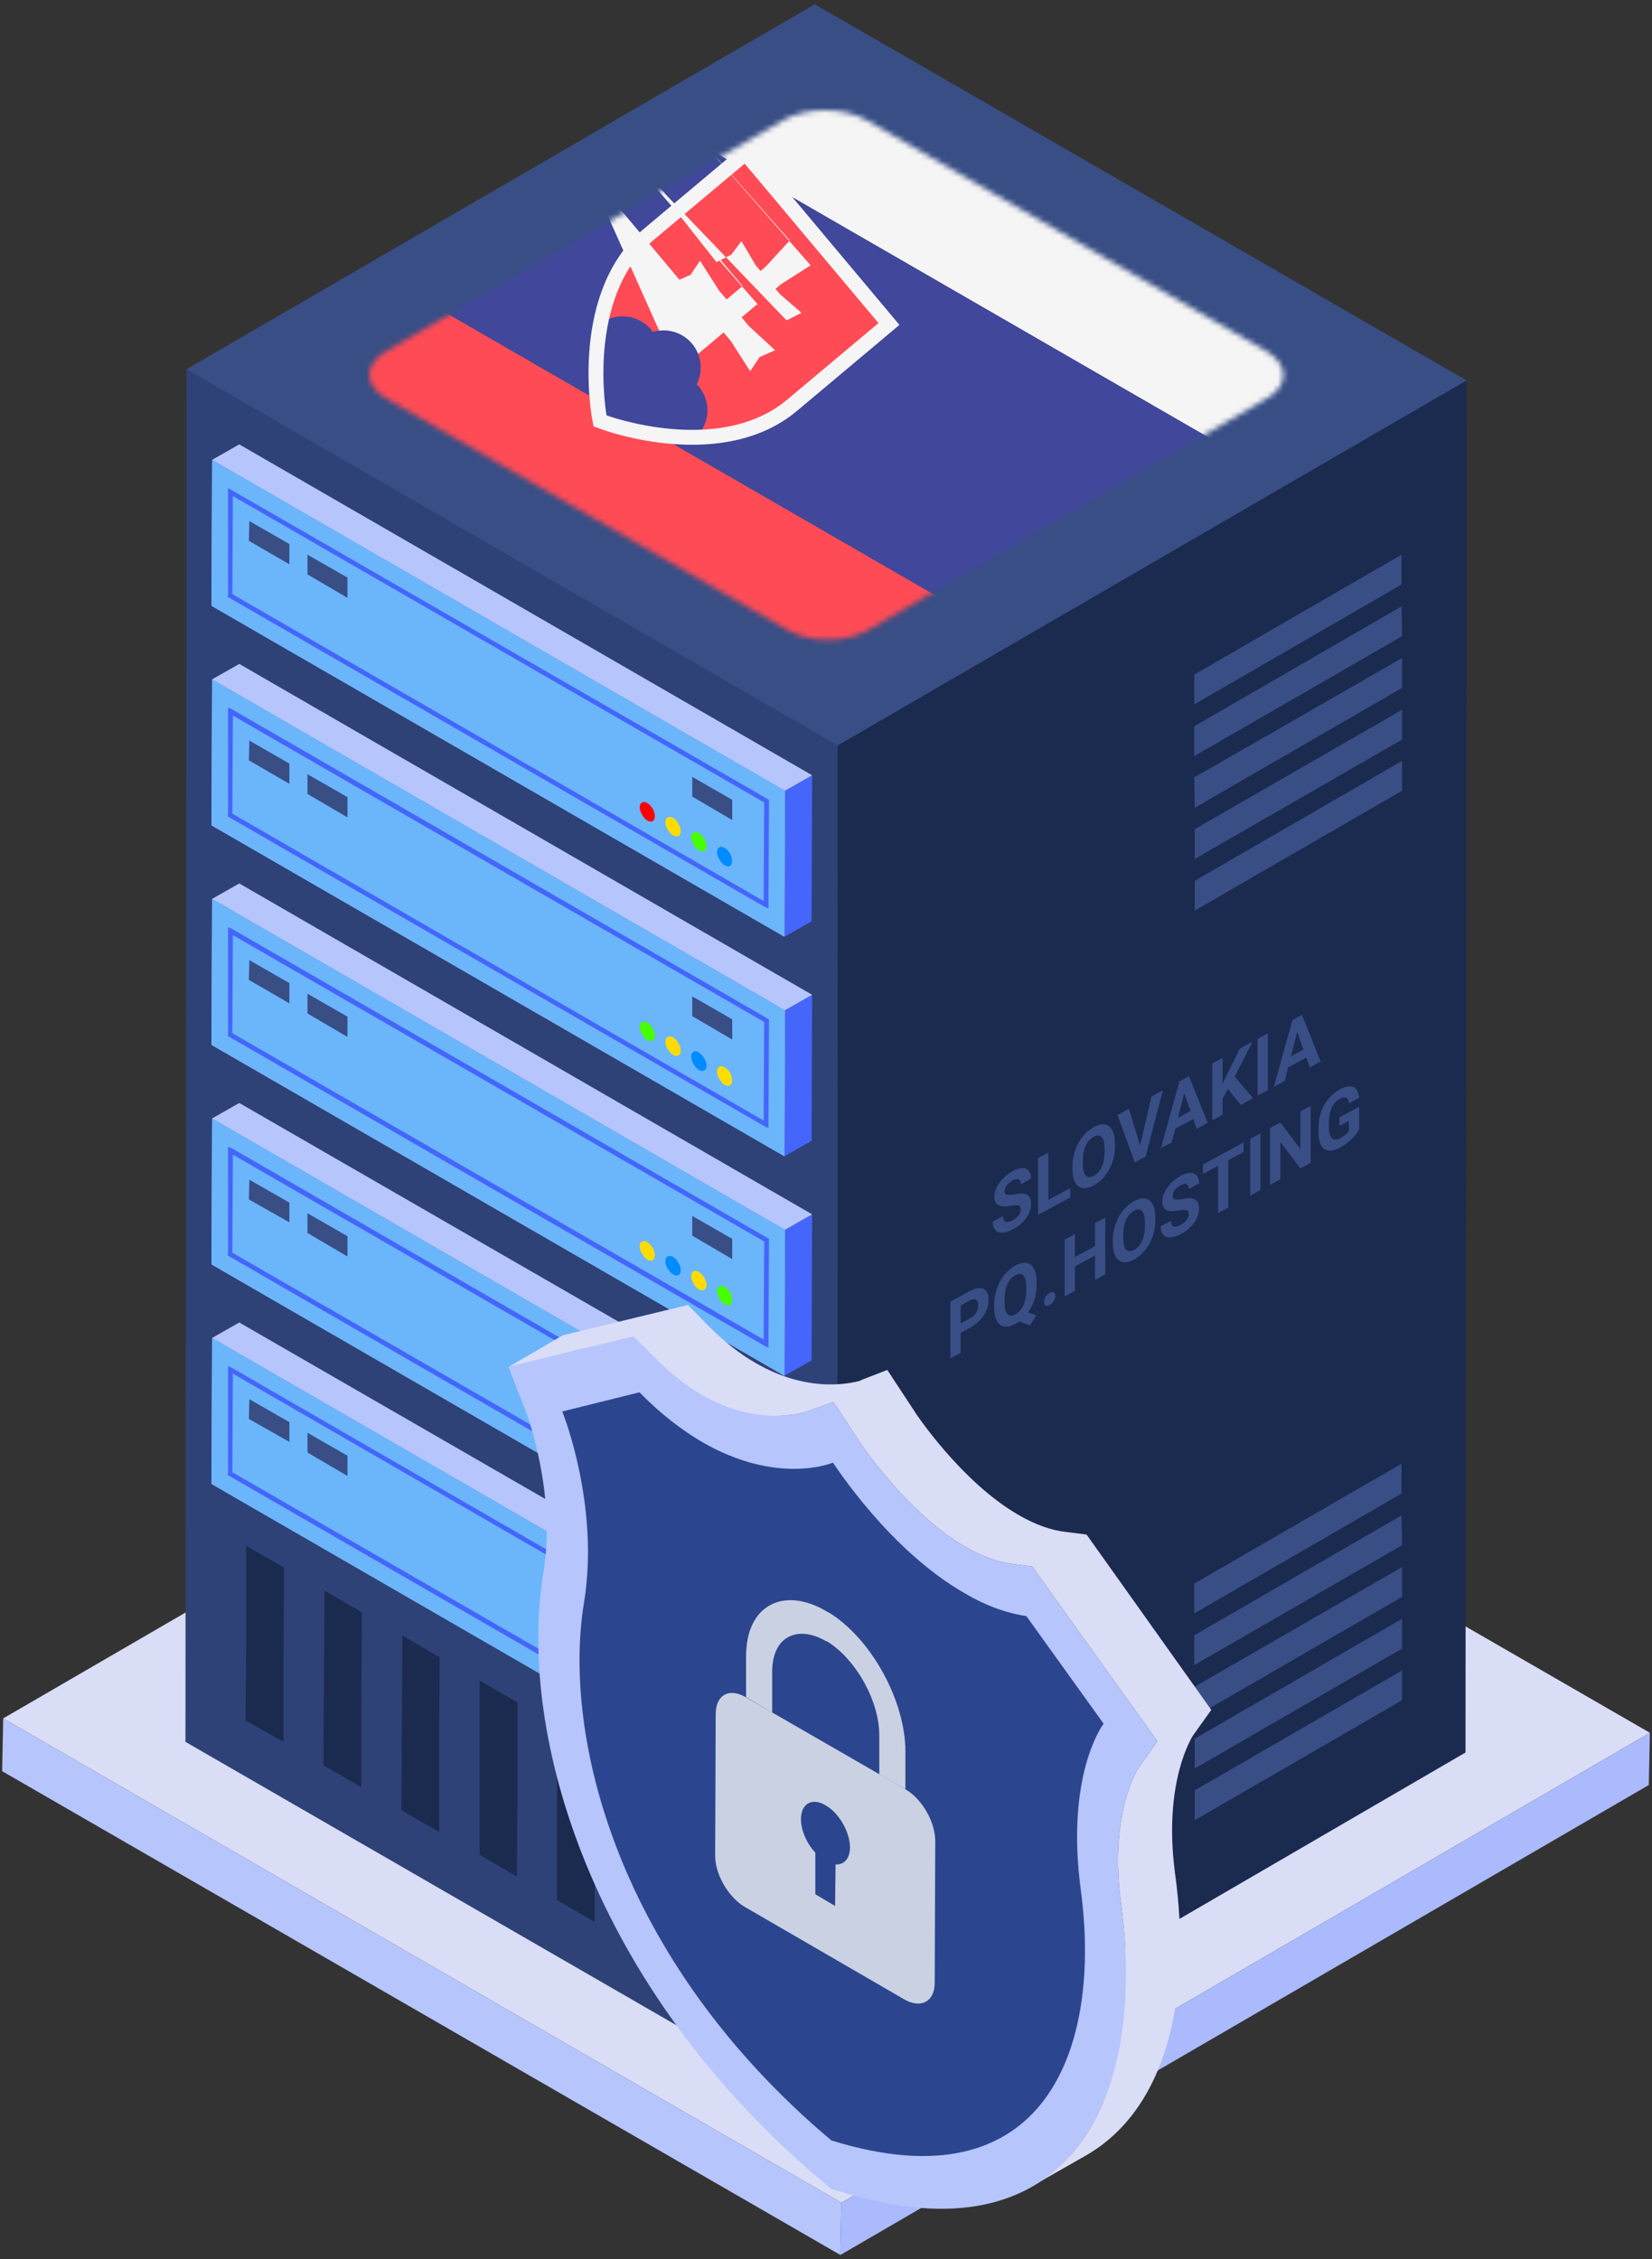
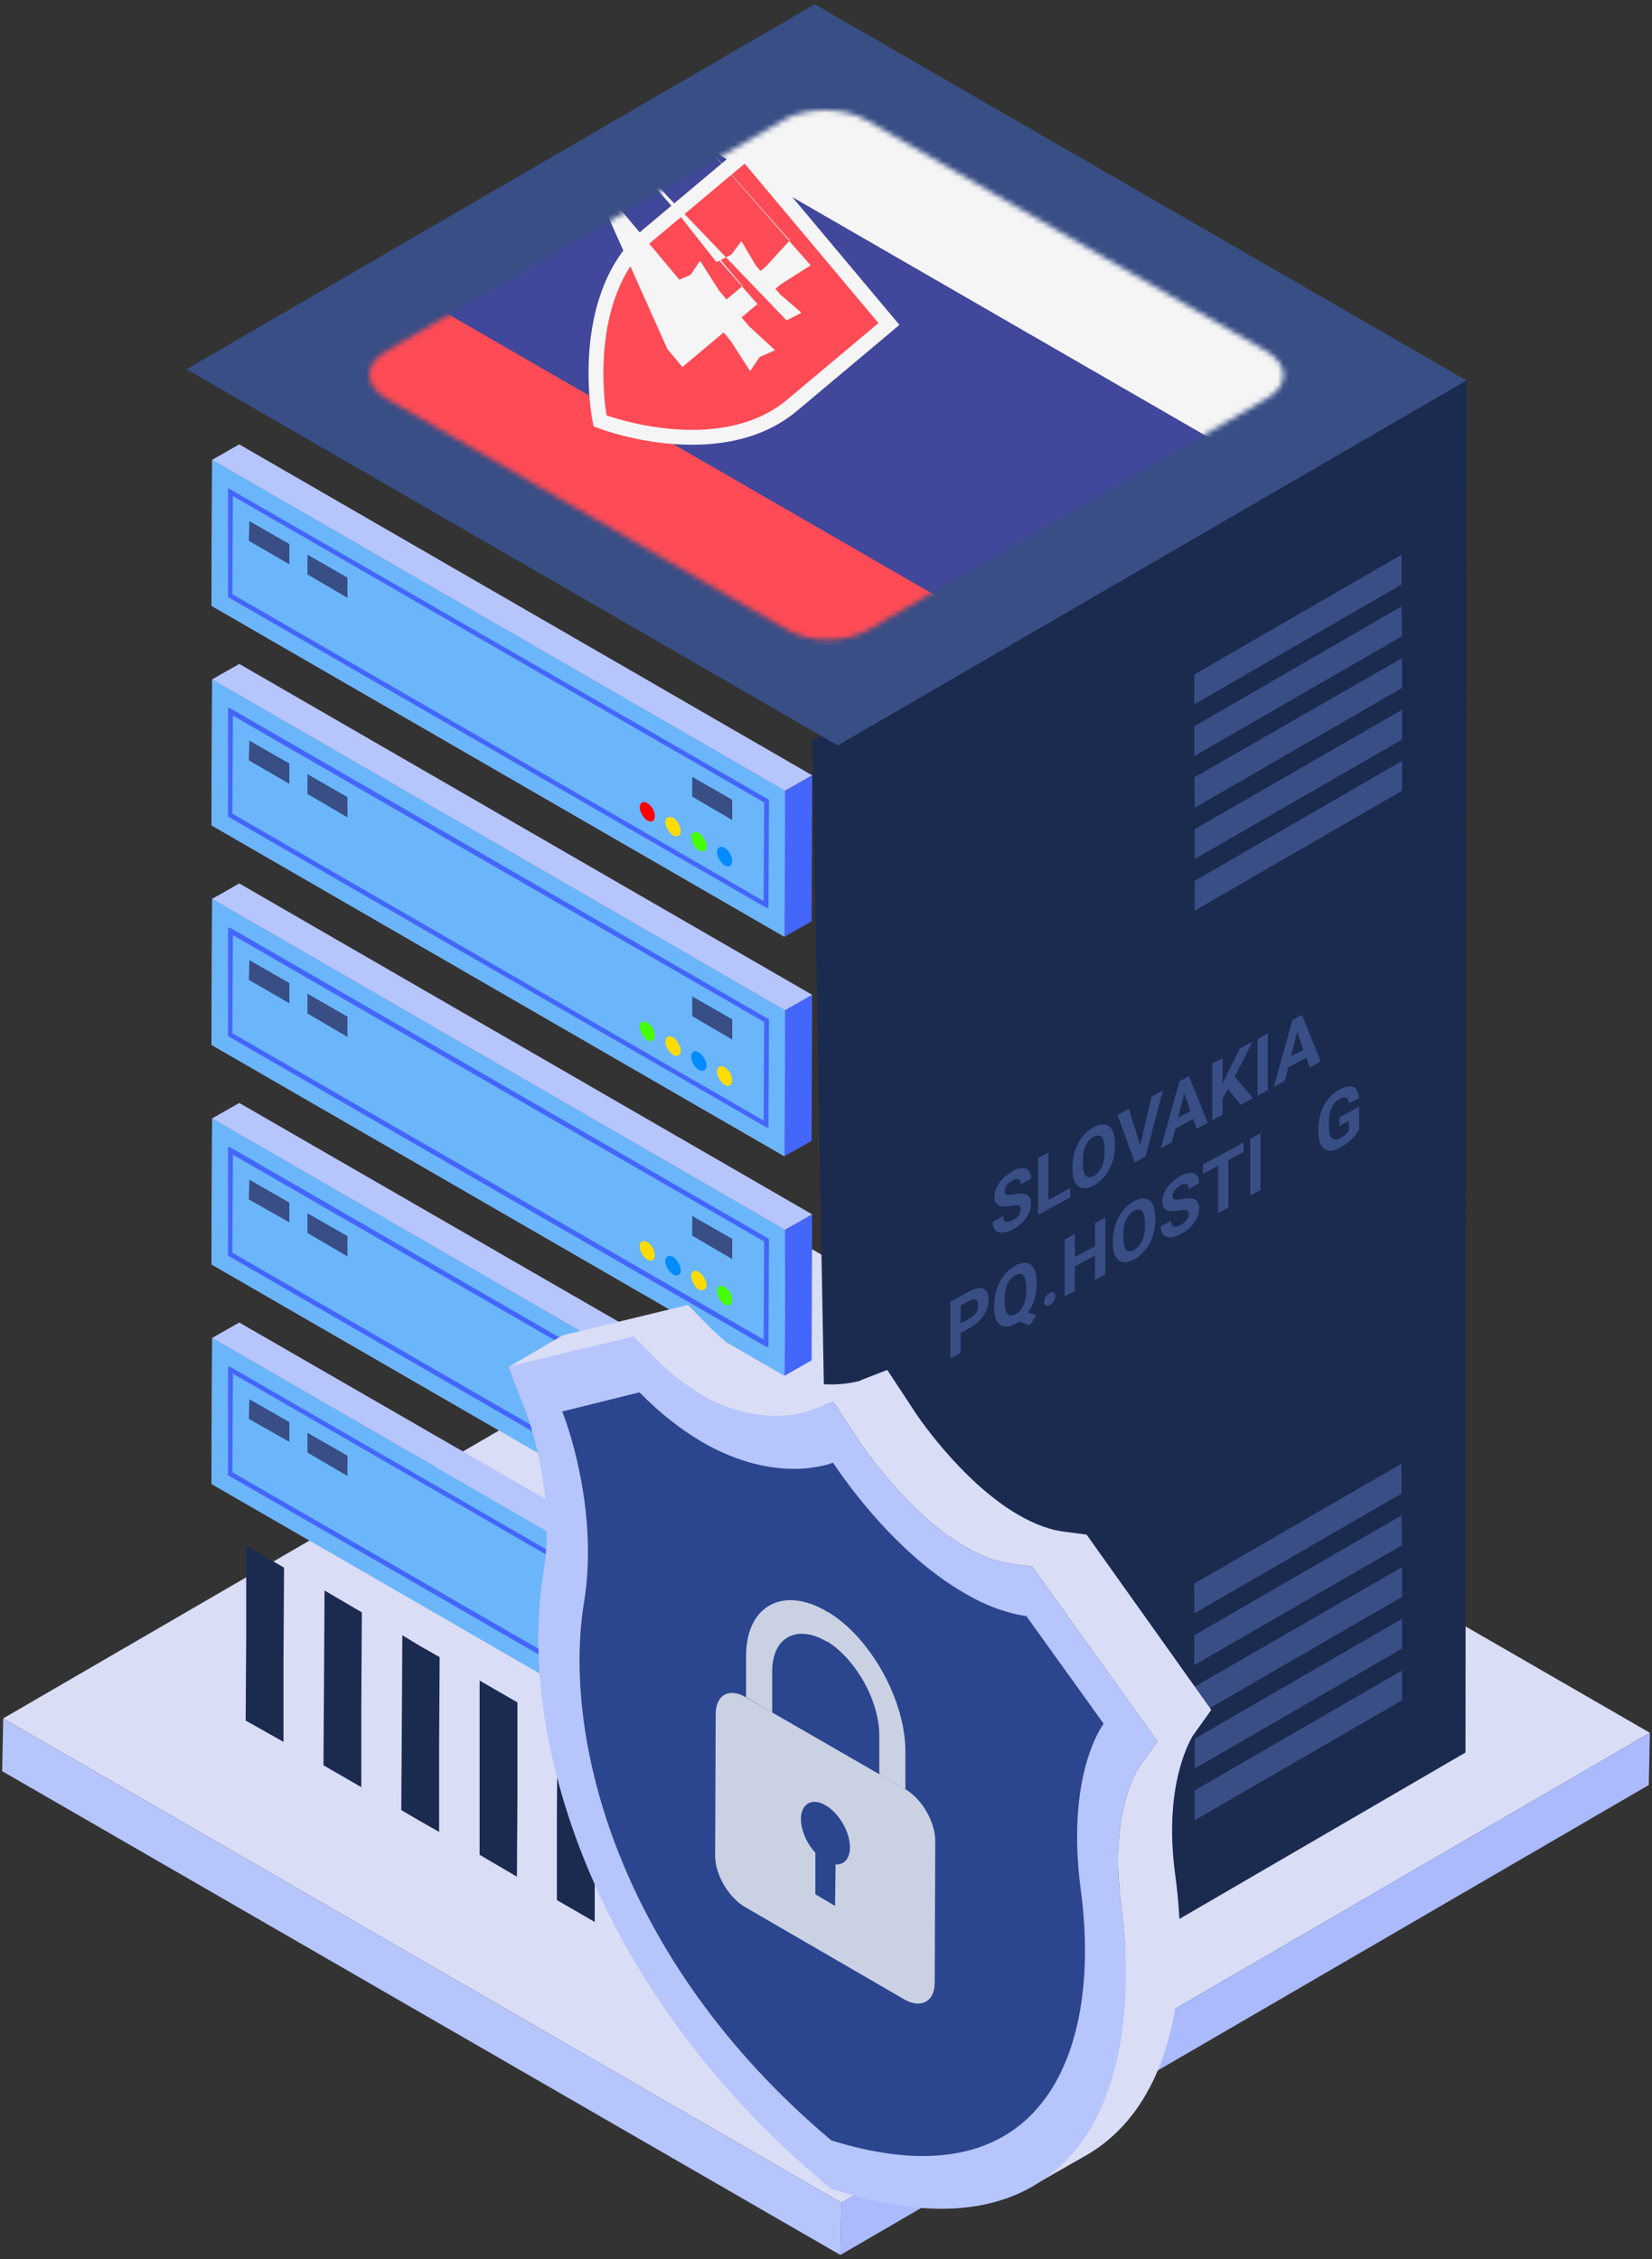
<svg xmlns="http://www.w3.org/2000/svg" viewBox="0 0 310 424">
  <rect x="0" y="0" width="310" height="424" fill="#333333" stroke="none" />
  <defs>
    <mask id="Mask-1" fill="#fff">
      <g>
        <path d="M168.3 45.2c4.3 2.5 4.3 6.5 .1 8.9l-74.7 43.4c-4.2 2.5-11.1 2.5-15.3 0l-75.2-43.4c-4.2-2.4-4.3-6.4 0-8.9l74.6-43.4c4.3-2.4 11.1-2.4 15.4 0l75.1 43.4Z" />
      </g>
    </mask>
  </defs>
  <style>
    @keyframes a0_f { 0% { fill: #008bff; animation-timing-function: steps(1); } 8.885% { fill: #008bff;
    animation-timing-function: steps(1); } 22.231% { fill: red; animation-timing-function: steps(1); } 35.615% {
    fill: #ffdc00; animation-timing-function: steps(1); } 44.5% { fill: #46ff00; animation-timing-function:
    steps(1); } 71.231% { fill: red; animation-timing-function: steps(1); } 84.615% { fill: #ffdc00;
    animation-timing-function: steps(1); } 100% { fill: #46ff00; } }
    @keyframes a1_f { 0% { fill: #46ff00; animation-timing-function: steps(1); } 6.897% { fill: #46ff00;
    animation-timing-function: steps(1); } 25.517% { fill: #ffdc00; animation-timing-function: steps(1); } 36.69% {
    fill: #46ff00; animation-timing-function: steps(1); } 55.31% { fill: red; animation-timing-function: steps(1); }
    70.207% { fill: #ffdc00; animation-timing-function: steps(1); } 85.103% { fill: #008bff;
    animation-timing-function: steps(1); } 100% { fill: #ffdc00; } }
    @keyframes a2_f { 0% { fill: #ffdc00; animation-timing-function: steps(1); } 6.25% { fill: #ffdc00;
    animation-timing-function: steps(1); } 18.75% { fill: #008bff; animation-timing-function: steps(1); } 31.25% {
    fill: #46ff00; animation-timing-function: steps(1); } 43.75% { fill: #ffdc00; animation-timing-function:
    steps(1); } 59.375% { fill: red; animation-timing-function: steps(1); } 71.875% { fill: #008bff;
    animation-timing-function: steps(1); } 87.5% { fill: red; animation-timing-function: steps(1); } 100% { fill:
    #ffdc00; } }
    @keyframes a3_f { 0% { fill: red; animation-timing-function: steps(1); } 6.061% { fill: red;
    animation-timing-function: steps(1); } 18.182% { fill: #ffdc00; animation-timing-function: steps(1); } 27.273% {
    fill: #46ff00; animation-timing-function: steps(1); } 45.455% { fill: red; animation-timing-function: steps(1);
    } 57.576% { fill: #46ff00; animation-timing-function: steps(1); } 72.727% { fill: red;
    animation-timing-function: steps(1); } 84.848% { fill: #ffdc00; animation-timing-function: steps(1); } 100% {
    fill: red; } }
    @keyframes a4_f { 0% { fill: #ffdc00; animation-timing-function: steps(1); } 6.25% { fill: #ffdc00;
    animation-timing-function: steps(1); } 18.75% { fill: #008bff; animation-timing-function: steps(1); } 31.25% {
    fill: #46ff00; animation-timing-function: steps(1); } 43.75% { fill: #ffdc00; animation-timing-function:
    steps(1); } 59.375% { fill: red; animation-timing-function: steps(1); } 71.875% { fill: #008bff;
    animation-timing-function: steps(1); } 87.5% { fill: red; animation-timing-function: steps(1); } 100% { fill:
    #ffdc00; } }
    @keyframes a5_f { 0% { fill: #008bff; animation-timing-function: steps(1); } 8.885% { fill: #008bff;
    animation-timing-function: steps(1); } 22.231% { fill: red; animation-timing-function: steps(1); } 35.615% {
    fill: #ffdc00; animation-timing-function: steps(1); } 44.5% { fill: #46ff00; animation-timing-function:
    steps(1); } 71.231% { fill: red; animation-timing-function: steps(1); } 84.615% { fill: #ffdc00;
    animation-timing-function: steps(1); } 100% { fill: #46ff00; } }
    @keyframes a6_f { 0% { fill: #ffdc00; animation-timing-function: steps(1); } 6.25% { fill: #ffdc00;
    animation-timing-function: steps(1); } 18.75% { fill: #008bff; animation-timing-function: steps(1); } 31.25% {
    fill: #46ff00; animation-timing-function: steps(1); } 43.75% { fill: #ffdc00; animation-timing-function:
    steps(1); } 59.375% { fill: red; animation-timing-function: steps(1); } 71.875% { fill: #008bff;
    animation-timing-function: steps(1); } 87.5% { fill: red; animation-timing-function: steps(1); } 100% { fill:
    #ffdc00; } }
    @keyframes a7_f { 0% { fill: #46ff00; animation-timing-function: steps(1); } 6.897% { fill: #46ff00;
    animation-timing-function: steps(1); } 25.517% { fill: #ffdc00; animation-timing-function: steps(1); } 36.69% {
    fill: #46ff00; animation-timing-function: steps(1); } 55.31% { fill: red; animation-timing-function: steps(1); }
    70.207% { fill: #ffdc00; animation-timing-function: steps(1); } 85.103% { fill: #008bff;
    animation-timing-function: steps(1); } 100% { fill: #ffdc00; } }
    @keyframes a8_f { 0% { fill: #46ff00; animation-timing-function: steps(1); } 6.897% { fill: #46ff00;
    animation-timing-function: steps(1); } 25.517% { fill: #ffdc00; animation-timing-function: steps(1); } 36.69% {
    fill: #46ff00; animation-timing-function: steps(1); } 55.31% { fill: red; animation-timing-function: steps(1); }
    70.207% { fill: #ffdc00; animation-timing-function: steps(1); } 85.103% { fill: #008bff;
    animation-timing-function: steps(1); } 100% { fill: #ffdc00; } }
    @keyframes a9_f { 0% { fill: #ffdc00; animation-timing-function: steps(1); } 6.25% { fill: #ffdc00;
    animation-timing-function: steps(1); } 18.75% { fill: #008bff; animation-timing-function: steps(1); } 31.25% {
    fill: #46ff00; animation-timing-function: steps(1); } 43.75% { fill: #ffdc00; animation-timing-function:
    steps(1); } 59.375% { fill: red; animation-timing-function: steps(1); } 71.875% { fill: #008bff;
    animation-timing-function: steps(1); } 87.5% { fill: red; animation-timing-function: steps(1); } 100% { fill:
    #ffdc00; } }
    @keyframes a10_f { 0% { fill: #008bff; animation-timing-function: steps(1); } 8.885% { fill: #008bff;
    animation-timing-function: steps(1); } 22.231% { fill: red; animation-timing-function: steps(1); } 35.615% {
    fill: #ffdc00; animation-timing-function: steps(1); } 44.5% { fill: #46ff00; animation-timing-function:
    steps(1); } 71.231% { fill: red; animation-timing-function: steps(1); } 84.615% { fill: #ffdc00;
    animation-timing-function: steps(1); } 100% { fill: #46ff00; } }
    @keyframes a11_f { 0% { fill: #ffdc00; animation-timing-function: steps(1); } 6.25% { fill: #ffdc00;
    animation-timing-function: steps(1); } 18.75% { fill: #008bff; animation-timing-function: steps(1); } 31.25% {
    fill: #46ff00; animation-timing-function: steps(1); } 43.75% { fill: #ffdc00; animation-timing-function:
    steps(1); } 59.375% { fill: red; animation-timing-function: steps(1); } 71.875% { fill: #008bff;
    animation-timing-function: steps(1); } 87.5% { fill: red; animation-timing-function: steps(1); } 100% { fill:
    #ffdc00; } }
    @keyframes a12_t { 0% { transform: translate(95.4px,244.9px); animation-timing-function: cubic-bezier(0,0,.6,1);
    } 50% { transform: translate(95.4px,211.4px); animation-timing-function: cubic-bezier(.4,0,1,1); } 100% {
    transform: translate(95.4px,244.9px); } }
    @keyframes a13_t { 0% { transform: translate(59.4px,93.3px) scale(1,1) translate(-20.6px,-37.9px);
    animation-timing-function: cubic-bezier(0,0,.6,1); } 50% { transform: translate(59.4px,93.3px) scale(1.2,1.2)
    translate(-20.6px,-37.9px); animation-timing-function: cubic-bezier(.4,0,1,1); } 100% { transform:
    translate(59.4px,93.3px) scale(1,1) translate(-20.6px,-37.9px); } }
    @keyframes a13_o { 0% { opacity: .8; animation-timing-function: cubic-bezier(0,0,.6,1); } 50% { opacity: 1;
    animation-timing-function: cubic-bezier(.4,0,1,1); } 100% { opacity: .8; } }
</style>
  <title>Slovakia</title>
  <desc>Created with Sketch.</desc>
  <g fill="none" fill-rule="evenodd">
    <path fill="#d9ddf6" fill-rule="nonzero" d="M.6 322.5l151.7-88.1l157.3 90.8l-151.7 88.2Z" />
    <path fill="#aabafd" fill-rule="nonzero" d="M157.9 413.4l151.7-88.2l-0.2 9.8l-151.7 88.2Z" />
    <path fill="#b7c5fd" fill-rule="nonzero" d="M157.9 413.4l-0.2 9.8l-157.3-90.8l.2-9.9Z" />
    <path fill="#1b2a4f" fill-rule="nonzero" d="M152.4 139l122.8-67.6l-0.2 257.5l-117.9 68.6Z" />
    <path fill="#384e85" fill-rule="nonzero" d="M224.2 336v5.6l38.9-22.5v-5.6Zm-0.1-38.8v5.6l38.9-22.5v-5.6Zm0 9.7v5.6l39-22.5l-0.1-5.6Zm0 9.7l.1 5.6l38.9-22.5v-5.6Zm.1 9.7v5.6l38.9-22.5v-5.6Z" />
    <path fill="#384e85" fill-rule="nonzero" d="M224.2 165.3v5.6l38.9-22.5v-5.6Zm-0.1-38.7v5.6l38.9-22.5v-5.6Zm0 9.7v5.6l39-22.5l-0.1-5.6Zm0 9.6l.1 5.7l38.9-22.5v-5.6Zm.1 9.7v5.6l38.9-22.4v-5.6Z" />
-     <path fill="#2e4277" fill-rule="nonzero" d="M157.2 139l-0.1 258.5l-122.3-70.6l.2-257.6Z" />
    <path fill="#4466fb" fill-rule="nonzero" d="M147.3 148.4l5.1-2.9l-0.1 27.4l-5.1 2.9Z" />
    <path fill="#b7c5fd" fill-rule="nonzero" d="M39.8 86.3l5.1-2.9l107.5 62.1l-5.1 2.9Z" />
    <path fill="#b7c5fd" fill-rule="nonzero" d="M147.3 148.4l-0.1 27.4l-107.5-62.1l.1-27.4Z" />
    <path fill="#6bb5fb" fill-rule="nonzero" d="M147.3 148.4l-0.1 27.4l-107.5-62.1l.1-27.4Z" />
    <path fill="#384e85" fill-rule="nonzero" d="M54.3 102.1v3.8l-7.6-4.4l.1-3.7Z" />
    <path fill="#384e85" fill-rule="nonzero" d="M65.2 108.4v3.8l-7.5-4.4v-3.7Z" />
    <path fill="#384e85" fill-rule="nonzero" d="M137.4 150.1v3.8l-7.5-4.4v-3.7Z" />
    <g transform="translate(120,150.5)">
      <path d="M137 162.5c.5-0.4 .5-1.4 0-2.3c-0.6-1-1.5-1.5-2-1.2c-0.6 .3-0.6 1.4 0 2.3c.5 1 1.4 1.5 2 1.2Z" fill="#008bff" fill-rule="nonzero" transform="translate(-120,-150.5)" style="animation: 2.6s linear infinite both a0_f;" />
      <path d="M131.1 156.3c.8 .5 1.5 1.6 1.5 2.5c0 .9-0.7 1.2-1.5 .8c-0.7-0.5-1.4-1.6-1.4-2.5c0-0.9 .7-1.2 1.4-0.8Z" fill="#46ff00" fill-rule="nonzero" transform="translate(-120,-150.5)" style="animation: 2.9s linear infinite both a1_f;" />
      <path d="M127.3 156.9c.6-0.3 .6-1.4 0-2.3c-0.5-1-1.4-1.5-2-1.2c-0.6 .3-0.6 1.4 0 2.3c.6 1 1.5 1.5 2 1.2Z" fill="#ffdc00" fill-rule="nonzero" transform="translate(-120,-150.5)" style="animation: 3.2s linear infinite both a2_f;" />
      <path d="M122.5 154.1c.5-0.3 .5-1.4 0-2.3c-0.6-1-1.5-1.5-2-1.2c-0.6 .3-0.6 1.4 0 2.3c.5 1 1.4 1.5 2 1.2Z" fill="red" fill-rule="nonzero" transform="translate(-120,-150.5)" style="animation: 3.3s linear infinite both a3_f;" />
    </g>
    <path d="M43.5 92l-0.7-0.4v20.1l-0.1 .3l100.8 58.2l.7 .3l.1-20.1v-0.3l-100.8-58.1Zm99.8 77.1l-99.7-57.6l.1-18.4l99.7 57.5l-0.1 18.5Z" fill="#4466fb" fill-rule="nonzero" />
    <path fill="#4466fb" fill-rule="nonzero" d="M147.3 189.6l5.1-2.9l-0.1 27.4l-5.1 2.9Z" />
    <path fill="#b7c5fd" fill-rule="nonzero" d="M39.8 127.5l5.1-2.9l107.5 62.1l-5.1 2.9Z" />
    <path fill="#b7c5fd" fill-rule="nonzero" d="M147.3 189.6l-0.1 27.4l-107.5-62.1l.1-27.4Z" />
    <path fill="#6bb5fb" fill-rule="nonzero" d="M147.3 189.6l-0.1 27.4l-107.5-62.1l.1-27.4Z" />
    <path fill="#384e85" fill-rule="nonzero" d="M54.3 143.3v3.8l-7.6-4.4l.1-3.7Z" />
    <path fill="#384e85" fill-rule="nonzero" d="M65.2 149.6v3.8l-7.5-4.4v-3.7Z" />
    <path fill="#384e85" fill-rule="nonzero" d="M137.4 191.3v3.8l-7.5-4.4v-3.7Z" />
    <g transform="translate(120,191.7)">
      <path d="M137 203.7c.5-0.4 .5-1.4 0-2.4c-0.6-0.9-1.5-1.4-2-1.1c-0.6 .3-0.6 1.4 0 2.3c.5 1 1.4 1.5 2 1.2Z" fill="#ffdc00" fill-rule="nonzero" transform="translate(-120,-191.7)" style="animation: 3.2s linear infinite both a4_f;" />
      <path d="M131.1 197.5c.8 .5 1.5 1.6 1.5 2.5c0 .9-0.7 1.2-1.5 .8c-0.7-0.5-1.4-1.6-1.4-2.5c0-0.9 .7-1.3 1.4-0.8Z" fill="#008bff" fill-rule="nonzero" transform="translate(-120,-191.7)" style="animation: 2.6s linear infinite both a5_f;" />
      <path d="M127.3 198.1c.6-0.3 .6-1.4 0-2.3c-0.5-1-1.4-1.5-2-1.2c-0.6 .3-0.6 1.4 0 2.3c.6 1 1.5 1.5 2 1.2Z" fill="#ffdc00" fill-rule="nonzero" transform="translate(-120,-191.7)" style="animation: 3.2s linear infinite both a6_f;" />
      <path d="M122.5 195.3c.5-0.3 .5-1.4 0-2.3c-0.6-1-1.5-1.5-2-1.2c-0.6 .3-0.6 1.4 0 2.3c.5 1 1.4 1.5 2 1.2Z" fill="#46ff00" fill-rule="nonzero" transform="translate(-120,-191.7)" style="animation: 2.9s linear infinite both a7_f;" />
    </g>
    <path d="M43.5 133.1l-0.7-0.3v20.1l-0.1 .3l100.8 58.2l.7 .3l.1-20.1v-0.3l-100.8-58.2Zm99.8 77.2l-99.7-57.6l.1-18.4l99.7 57.5l-0.1 18.5Z" fill="#4466fb" fill-rule="nonzero" />
    <path fill="#4466fb" fill-rule="nonzero" d="M147.3 230.8l5.1-2.9l-0.1 27.4l-5.1 2.9Z" />
    <path fill="#b7c5fd" fill-rule="nonzero" d="M39.8 168.7l5.1-2.9l107.5 62.1l-5.1 2.9Z" />
    <path fill="#b7c5fd" fill-rule="nonzero" d="M147.3 230.8l-0.1 27.4l-107.5-62.1l.1-27.4Z" />
    <path fill="#6bb5fb" fill-rule="nonzero" d="M147.3 230.8l-0.1 27.4l-107.5-62.1l.1-27.4Z" />
    <path fill="#384e85" fill-rule="nonzero" d="M54.3 184.5v3.8l-7.6-4.4l.1-3.7Z" />
    <path fill="#384e85" fill-rule="nonzero" d="M65.2 190.8v3.8l-7.5-4.4v-3.7Z" />
    <path fill="#384e85" fill-rule="nonzero" d="M137.4 232.5v3.8l-7.5-4.4v-3.7Z" />
    <g transform="translate(120,232.9)">
      <path d="M137 244.9c.5-0.4 .5-1.4 0-2.4c-0.6-0.9-1.5-1.4-2-1.1c-0.6 .3-0.6 1.3 0 2.3c.5 1 1.4 1.5 2 1.2Z" fill="#46ff00" fill-rule="nonzero" transform="translate(-120,-232.9)" style="animation: 2.9s linear infinite both a8_f;" />
      <path d="M131.1 238.7c.8 .5 1.5 1.6 1.5 2.5c0 .8-0.7 1.2-1.5 .8c-0.7-0.5-1.4-1.6-1.4-2.5c0-0.9 .7-1.3 1.4-0.8Z" fill="#ffdc00" fill-rule="nonzero" transform="translate(-120,-232.9)" style="animation: 3.2s linear infinite both a9_f;" />
      <path d="M127.3 239.3c.6-0.3 .6-1.4 0-2.3c-0.5-1-1.4-1.5-2-1.2c-0.6 .3-0.6 1.4 0 2.3c.6 1 1.5 1.5 2 1.2Z" fill="#008bff" fill-rule="nonzero" transform="translate(-120,-232.9)" style="animation: 2.6s linear infinite both a10_f;" />
      <path d="M122.5 236.5c.5-0.3 .5-1.4 0-2.3c-0.6-1-1.5-1.5-2-1.2c-0.6 .3-0.6 1.4 0 2.3c.5 1 1.4 1.5 2 1.2Z" fill="#ffdc00" fill-rule="nonzero" transform="translate(-120,-232.9)" style="animation: 3.2s linear infinite both a11_f;" />
    </g>
    <path d="M43.5 174.3l-0.7-0.3v20.1l-0.1 .3l100.8 58.2l.7 .3l.1-20.1v-0.3l-100.8-58.2Zm99.8 77.1l-99.7-57.5l.1-18.4l99.7 57.5l-0.1 18.4Z" fill="#4466fb" fill-rule="nonzero" />
    <path fill="#b7c5fd" fill-rule="nonzero" d="M39.8 209.9l5.1-2.9l107.5 62l-5.1 3Z" />
    <path fill="#b7c5fd" fill-rule="nonzero" d="M147.3 272l-0.1 27.4l-107.5-62.1l.1-27.4Z" />
    <path fill="#6bb5fb" fill-rule="nonzero" d="M147.3 272l-0.1 27.4l-107.5-62.1l.1-27.4Z" />
    <path fill="#384e85" fill-rule="nonzero" d="M54.3 225.7v3.7l-7.6-4.3l.1-3.7Z" />
    <path fill="#384e85" fill-rule="nonzero" d="M65.2 232v3.8l-7.5-4.4v-3.7Z" />
    <path d="M43.5 215.5l-0.7-0.3v20.1l-0.1 .3l100.8 58.2l.7 .3l.1-20.1v-0.3l-100.8-58.2Zm99.8 77.1l-99.7-57.5l.1-18.4l99.7 57.5l-0.1 18.4Z" fill="#4466fb" fill-rule="nonzero" />
    <path fill="#b7c5fd" fill-rule="nonzero" d="M39.8 251.1l5.1-2.9l107.5 62l-5.1 3Z" />
    <path fill="#b7c5fd" fill-rule="nonzero" d="M147.3 313.2l-0.1 27.4l-107.5-62.1l.1-27.4Z" />
    <path fill="#6bb5fb" fill-rule="nonzero" d="M147.3 313.2l-0.1 27.4l-107.5-62.1l.1-27.4Z" />
    <path fill="#384e85" fill-rule="nonzero" d="M54.3 266.9v3.7l-7.6-4.3l.1-3.7Z" />
    <path fill="#384e85" fill-rule="nonzero" d="M65.2 273.2v3.8l-7.5-4.4v-3.7Z" />
    <path d="M43.5 256.7l-0.7-0.3v20.1l-0.1 .3l100.8 58.2l.7 .3l.1-20.1v-0.3l-100.8-58.2Zm99.8 77.1l-99.7-57.5l.1-18.5l99.7 57.6l-0.1 18.4Z" fill="#4466fb" fill-rule="nonzero" />
    <path fill="#1b2a4f" fill-rule="nonzero" d="M140.9 344.8v17l-0.1 15.7l-7-4.1v-15.6l.1-17.1Zm-80-46.3l7 4.1l-0.1 17.1v15.7l-7.1-4.1l.1-15.7Zm17.9 10.4l3.7 2.1l-0.1 17v15.8l-3.7-2.1l-3.4-2l.1-15.7l.1-17.1Zm25.8 14.9l7.1 4.1l-0.1 17.1v15.7l-7.1-4.1v-15.7Zm17.9 10.3l3.8 2.2v17l-0.1 15.8l-3.8-2.2l-3.2-1.9v-15.7l.1-17.1Zm-32.5-18.7l7.1 4.1v17l-0.1 15.7l-7-4.1v-15.6Zm-43.8-25.3l7.1 4.1l-0.1 17.1v15.6l-7.1-4l.1-15.7Z" />
    <path fill="#384e85" fill-rule="nonzero" d="M35 69.3l117.9-68.5l122.3 70.6l-118 68.5Z" />
  </g>
  <g transform="translate(69.3,20.7)">
    <g mask="url(#Mask-1)">
      <g fill-rule="nonzero">
        <g>
          <path fill="#F5F5F5" d="M164.05 5.99l-79.13-45.7A33.69 33.69 0 0041-26.25l-8.84 15.3 133.37 77 8.84-15.3A33.69 33.69 0 00164.05 6z" />
          <path fill="#FF4B55" d="M-2.31 48.76A33.69 33.69 0 008 93.52l79.14 45.69a33.69 33.69 0 0043.91-13.45l8.84-15.3-133.37-77-8.83 15.3z" />
          <path fill="#41479B" d="M32.16-10.95l133.37 77-25.64 44.4-133.37-77z" />
        </g>
        <g>
          <path fill="#FF4B55" d="M43.15 57.5c-.17-.94-4-23.06 9.3-34.21L70.62 8.04l26.9 32.06-18.17 15.25c-13.3 11.15-34.42 3.54-35.3 3.21l-.76-.27-.14-.79z" />
          <path fill="#F5F5F5" d="M76.15 45.03l-4.89-4.5-1.4-1.67 3-2.52.84 1.01-27-30.85 31.6 32.93L81.1 38l-4.03-3.48-.85-1.01 1-.85 5.6-3.56L56.12-1.35 78.9 24.42l-4.49 4.9-1 .84-.86-1-2.72-4.59-1.89 2.51-2.79 1.42L47.3 5.88l22.74 27.1-3 2.52-1.42-1.68-3.56-5.59-1.77 2.65-2.91 1.28 4.88 4.48L40.91 11.2l15.03 33.62 2.82 3.36 7.73-6.49 1.4 1.68 3.58 5.6 1.76-2.65z" />
-           <path fill="#41479B" d="M60.56 43.8a6.98 6.98 0 00-7.38-2.19c-.1-.15-.2-.32-.31-.46a6.96 6.96 0 00-9.5-1.09 52.83 52.83 0 00-.22 17.44l.14.79.75.27c.53.2 8.26 2.95 17.22 2.81a6.96 6.96 0 00.57-9.53c-.12-.15-.27-.26-.4-.4a6.97 6.97 0 00-.87-7.64z" />
          <path fill="#F5F5F5" d="M95.55 39.93l-17.1 14.35c-12.82 10.76-33.93 2.97-33.93 2.97s-4-22.13 8.82-32.9l17.1-14.34 25.11 29.92m3.93.35l-1.79-2.14L72.6 8.2l-1.8-2.13-2.14 1.79-17.1 14.35c-13.9 11.67-9.95 34.56-9.77 35.53l.28 1.57 1.5.55c.92.34 22.78 8.21 36.69-3.45l17.1-14.35 2.13-1.8z" />
        </g>
      </g>
    </g>
  </g>
  <g transform="translate(178,190)">
    <path d="M13.545 36.976C13.545 36.561 13.417 36.314 13.159 36.234C12.902 36.149 12.438 36.166 11.769 36.285C11.099 36.4 10.569 36.444 10.179 36.416C9.115 36.34 8.583 35.747 8.583 34.639C8.583 34.063 8.724 33.473 9.008 32.87C9.295 32.26 9.705 31.683 10.237 31.141C10.773 30.596 11.374 30.142 12.039 29.781C12.709 29.418 13.305 29.233 13.829 29.227C14.352 29.216 14.758 29.384 15.045 29.731C15.337 30.076 15.483 30.568 15.483 31.207L13.552 32.256C13.552 31.768 13.417 31.463 13.146 31.341C12.876 31.214 12.496 31.284 12.007 31.549C11.535 31.806 11.168 32.12 10.906 32.491C10.645 32.858 10.514 33.227 10.514 33.598C10.514 33.945 10.666 34.152 10.971 34.221C11.28 34.288 11.732 34.262 12.329 34.143C13.427 33.923 14.228 33.954 14.73 34.239C15.232 34.523 15.483 35.08 15.483 35.91C15.483 36.833 15.176 37.724 14.562 38.585C13.949 39.44 13.123 40.15 12.084 40.714C11.363 41.105 10.707 41.313 10.115 41.337C9.522 41.355 9.07 41.188 8.756 40.836C8.448 40.481 8.293 39.96 8.293 39.271L10.23 38.219C10.23 39.396 10.848 39.649 12.084 38.978C12.543 38.729 12.902 38.429 13.159 38.08C13.417 37.725 13.545 37.357 13.545 36.976Z" fill="#384E85" />
    <path d="M18.727 35.196L22.827 32.969V34.735L16.796 38.009V27.345L18.727 26.297V35.196Z" fill="#384E85" />
    <path d="M31.227 25.084C31.227 26.133 31.064 27.142 30.738 28.11C30.412 29.078 29.944 29.943 29.334 30.703C28.729 31.462 28.034 32.054 27.249 32.48C26.472 32.902 25.779 33.066 25.17 32.972C24.561 32.878 24.089 32.529 23.754 31.924C23.419 31.315 23.25 30.499 23.245 29.476V28.948C23.245 27.898 23.411 26.886 23.741 25.911C24.076 24.928 24.546 24.06 25.151 23.307C25.76 22.546 26.455 21.954 27.236 21.53C28.017 21.106 28.71 20.945 29.315 21.046C29.924 21.14 30.394 21.497 30.725 22.119C31.059 22.733 31.227 23.562 31.227 24.607V25.084ZM29.27 25.663C29.27 24.544 29.094 23.79 28.742 23.4C28.39 23.01 27.888 22.992 27.236 23.346C26.588 23.698 26.088 24.258 25.736 25.025C25.384 25.787 25.206 26.724 25.202 27.835V28.355C25.202 29.444 25.378 30.193 25.73 30.602C26.082 31.012 26.588 31.037 27.249 30.678C27.897 30.326 28.395 29.768 28.742 29.003C29.09 28.233 29.266 27.293 29.27 26.183V25.663Z" fill="#384E85" />
    <path d="M35.951 24.965L38.075 15.791L40.225 14.624L36.962 27.06L34.947 28.154L31.697 19.255L33.84 18.091L35.951 24.965Z" fill="#384E85" />
    <path d="M45.915 20.001L42.53 21.84L41.886 24.386L39.833 25.501L43.321 12.943L45.111 11.972L48.619 20.731L46.565 21.846L45.915 20.001ZM43.051 19.777L45.394 18.505L44.216 15.152L43.051 19.777Z" fill="#384E85" />
    <path d="M52.429 14.385L51.425 16.16V19.207L49.494 20.256V9.591L51.425 8.543V13.377L52.275 11.59L54.663 6.785L57.038 5.496L53.71 12.041L57.134 16.107L54.836 17.355L52.429 14.385Z" fill="#384E85" />
    <path d="M59.915 14.597L57.984 15.646V4.982L59.915 3.933V14.597Z" fill="#384E85" />
    <path d="M67.118 8.489L63.732 10.328L63.088 12.874L61.035 13.989L64.524 1.431L66.313 0.46L69.821 9.219L67.768 10.334L67.118 8.489ZM64.253 8.265L66.596 6.993L65.418 3.641L64.253 8.265Z" fill="#384E85" />
    <path d="M2.268 60.14V63.897L0.337 64.946V54.282L3.993 52.297C4.697 51.914 5.315 51.725 5.847 51.73C6.383 51.731 6.795 51.925 7.083 52.311C7.37 52.692 7.514 53.227 7.514 53.915C7.514 54.96 7.198 55.956 6.568 56.904C5.941 57.845 5.072 58.617 3.961 59.221L2.268 60.14ZM2.268 58.36L3.993 57.423C4.504 57.146 4.892 56.799 5.158 56.381C5.428 55.961 5.563 55.497 5.563 54.989C5.563 54.466 5.428 54.117 5.158 53.942C4.888 53.766 4.514 53.803 4.038 54.052L2.268 55.013V58.36Z" fill="#384E85" />
    <path d="M16.532 51.062C16.532 52.059 16.39 53.002 16.107 53.893C15.823 54.779 15.431 55.581 14.929 56.298L16.486 56.844L15.257 58.749L13.262 58.009C13.034 58.176 12.798 58.326 12.554 58.459C11.777 58.881 11.084 59.045 10.475 58.951C9.865 58.857 9.393 58.508 9.059 57.903C8.724 57.294 8.554 56.478 8.55 55.455V54.927C8.55 53.877 8.715 52.865 9.046 51.89C9.38 50.907 9.85 50.039 10.455 49.286C11.065 48.525 11.76 47.933 12.541 47.509C13.322 47.085 14.015 46.923 14.62 47.025C15.229 47.119 15.699 47.476 16.029 48.098C16.364 48.712 16.532 49.541 16.532 50.586V51.062ZM14.575 51.641C14.575 50.523 14.399 49.769 14.047 49.379C13.695 48.989 13.193 48.971 12.541 49.325C11.893 49.677 11.393 50.237 11.041 51.004C10.689 51.766 10.511 52.703 10.507 53.813V54.334C10.507 55.422 10.683 56.172 11.035 56.581C11.386 56.991 11.893 57.016 12.554 56.657C13.202 56.305 13.699 55.747 14.047 54.982C14.395 54.212 14.57 53.272 14.575 52.161V51.641Z" fill="#384E85" />
    <path d="M17.922 54.358C17.922 54.021 18.02 53.694 18.218 53.377C18.42 53.057 18.671 52.816 18.971 52.653C19.276 52.487 19.527 52.456 19.724 52.559C19.926 52.659 20.027 52.878 20.027 53.215C20.027 53.547 19.928 53.872 19.73 54.189C19.533 54.501 19.28 54.741 18.971 54.909C18.666 55.074 18.415 55.108 18.218 55.01C18.02 54.907 17.922 54.69 17.922 54.358Z" fill="#384E85" />
    <path d="M29.411 49.16L27.48 50.208V45.638L23.715 47.682V52.252L21.784 53.301V42.637L23.715 41.589V45.91L27.48 43.865V39.544L29.411 38.495V49.16Z" fill="#384E85" />
    <path d="M38.802 38.97C38.802 40.02 38.639 41.029 38.313 41.997C37.987 42.965 37.519 43.83 36.91 44.59C36.305 45.348 35.61 45.941 34.825 46.367C34.048 46.789 33.355 46.953 32.745 46.859C32.136 46.765 31.664 46.415 31.329 45.811C30.995 45.202 30.825 44.386 30.821 43.362V42.835C30.821 41.785 30.986 40.773 31.317 39.797C31.651 38.815 32.121 37.947 32.726 37.194C33.336 36.433 34.031 35.841 34.812 35.417C35.593 34.993 36.286 34.831 36.891 34.933C37.5 35.027 37.97 35.384 38.3 36.006C38.635 36.62 38.802 37.449 38.802 38.494V38.97ZM36.846 39.549C36.846 38.431 36.67 37.677 36.318 37.287C35.966 36.897 35.464 36.879 34.812 37.233C34.164 37.585 33.664 38.145 33.312 38.912C32.96 39.674 32.782 40.611 32.778 41.721V42.242C32.778 43.33 32.954 44.08 33.305 44.489C33.657 44.899 34.164 44.924 34.825 44.565C35.472 44.213 35.97 43.655 36.318 42.89C36.665 42.12 36.841 41.18 36.846 40.069V39.549Z" fill="#384E85" />
    <path d="M45.065 37.862C45.065 37.447 44.937 37.2 44.679 37.12C44.422 37.035 43.958 37.052 43.289 37.172C42.619 37.286 42.089 37.33 41.699 37.303C40.635 37.226 40.102 36.633 40.102 35.525C40.102 34.949 40.244 34.359 40.527 33.756C40.815 33.146 41.225 32.57 41.757 32.027C42.293 31.482 42.894 31.029 43.559 30.668C44.228 30.304 44.825 30.119 45.348 30.113C45.872 30.103 46.277 30.271 46.565 30.617C46.857 30.962 47.003 31.454 47.003 32.094L45.072 33.142C45.072 32.654 44.937 32.349 44.666 32.227C44.396 32.1 44.016 32.17 43.527 32.435C43.055 32.692 42.688 33.006 42.426 33.377C42.164 33.744 42.033 34.113 42.033 34.484C42.033 34.831 42.186 35.038 42.49 35.108C42.8 35.174 43.252 35.148 43.849 35.029C44.947 34.809 45.748 34.84 46.249 35.125C46.752 35.409 47.003 35.966 47.003 36.796C47.003 37.719 46.696 38.61 46.082 39.471C45.468 40.327 44.642 41.036 43.604 41.6C42.883 41.991 42.227 42.199 41.635 42.223C41.042 42.241 40.59 42.075 40.276 41.722C39.967 41.368 39.813 40.846 39.813 40.157L41.75 39.106C41.75 40.282 42.368 40.535 43.604 39.864C44.063 39.615 44.422 39.315 44.679 38.966C44.937 38.611 45.065 38.243 45.065 37.862Z" fill="#384E85" />
    <path d="M55.37 26.181L52.499 27.739V36.624L50.569 37.672V28.788L47.736 30.326V28.546L55.37 24.401V26.181Z" fill="#384E85" />
    <path d="M58.531 33.349L56.6 34.398V23.733L58.531 22.685V33.349Z" fill="#384E85" />
-     <path d="M67.948 28.236L66.016 29.285L62.258 24.309V31.326L60.327 32.374V21.71L62.258 20.662L66.023 25.648V18.617L67.948 17.572V28.236Z" fill="#384E85" />
    <path d="M77.049 21.947C76.701 22.609 76.21 23.245 75.575 23.853C74.94 24.457 74.236 24.968 73.464 25.388C72.653 25.828 71.94 26.015 71.327 25.947C70.717 25.873 70.245 25.543 69.911 24.958C69.58 24.371 69.411 23.562 69.402 22.532V21.807C69.402 20.742 69.559 19.737 69.872 18.79C70.19 17.837 70.644 16.994 71.237 16.262C71.833 15.523 72.53 14.937 73.329 14.504C74.44 13.9 75.309 13.731 75.935 13.997C76.562 14.257 76.933 14.932 77.049 16.021L75.169 17.042C75.084 16.478 74.893 16.135 74.597 16.013C74.305 15.888 73.901 15.965 73.386 16.245C72.73 16.601 72.23 17.154 71.887 17.901C71.543 18.649 71.37 19.579 71.365 20.689V21.371C71.365 22.489 71.552 23.232 71.925 23.601C72.299 23.969 72.846 23.958 73.567 23.567C74.292 23.173 74.809 22.716 75.118 22.197V20.358L73.361 21.313V19.694L77.049 17.692V21.947Z" fill="#384E85" />
  </g>
  <g transform="translate(161.4,329.7) translate(-66,-84.8)" style="animation: 3s linear infinite both a12_t;">
    <path d="M118.3 86.8c-0.1 .1-5.7 8.5-3.3 25.8c4.9 36.4-9.5 67.3-52.7 53.8l-1.7-0.5l-1.8-1.5c-43.1-36.4-57.3-83.7-52.2-114.4c2.4-14.6-3.1-29.3-3.1-29.4l-3.5-9l23.5-5.7l3.9 3.9c2.9 3 5.9 5.3 8.9 7.1c11 6.3 19.7 3.1 19.7 3.1l5-1.8l4.9 7.5c.1 .1 8.8 13.3 19.7 19.6c3 1.8 6 2.9 8.9 3.3l3.8 .5l23.5 32.8l-3.5 4.9Z" fill="#b7c5fd" />
    <path d="M131.9 76l-23.4-32.9l-3.9-0.5c-2.8-0.3-5.8-1.4-8.9-3.2c-10.9-6.3-19.6-19.5-19.6-19.6l-5-7.6l-4.9 1.9l-0.1 .1c-1.1 .3-9.4 2.7-19.7-3.3c-3-1.7-6-4.1-8.9-7l-3.8-3.9l-23.5 5.7l-10.1 5.9l23.4-5.7l3.9 3.9c2.9 3 5.9 5.3 8.9 7.1c11 6.3 19.7 3.1 19.7 3.1l5-1.8l4.9 7.5c.1 .1 8.8 13.3 19.7 19.6c3 1.8 6 2.9 8.9 3.3l3.8 .5l23.5 32.8l-3.5 4.9c-0.1 .1-5.7 8.5-3.3 25.8c3 22.7-1.4 43.3-15.7 52.2l9.3-5.3c15-8.8 19.7-29.6 16.5-52.8c-2.3-17.3 3.3-25.7 3.3-25.8l3.5-4.9Z" fill="#d9ddf6" />
    <path d="M60.9 29.6c.6 .8 10.6 16.4 24.7 24.5c3.7 2.2 7.6 3.7 11.6 4.3l14.5 20.2c-0.4 .5-7.1 9.9-4.3 31.1c4 29.4-6.3 59.7-46.8 47.1c-40.5-34.1-50.5-76.2-46.4-101c2.9-17.8-3.7-34.9-4.1-35.8l14.5-3.6c4.1 4.2 8 7.1 11.7 9.3c14 8.1 24.1 4.1 24.6 3.9Z" fill="#2b468e" />
    <g opacity=".75" transform="translate(59.4,93.3) translate(-20.6,-37.9)" style="animation: 3s linear infinite both a13_t, 3s linear infinite both a13_o;">
      <path d="M35.7 35.5c3.1 1.8 5.6 6.1 5.6 9.7l-0.1 26.6c0 3.5-2.5 4.9-5.6 3.2l-30-17.4c-3.1-1.8-5.6-6.1-5.6-9.6l.1-26.6c0-3.6 2.5-5 5.6-3.2l30 17.3Zm-13.1 14.1c1.6 .1 2.7-1.1 2.7-3.2c0-2.9-2.1-6.5-4.6-7.9c-2.5-1.5-4.6-0.3-4.6 2.6c0 2.1 1.1 4.6 2.7 6.3v7.8l3.7 2.2l.1-7.8Z" fill="#fff" />
      <path d="M20.9 2.1c.1 .1 .3 .2 .4 .2c8 4.9 14.4 16.6 14.4 26.1v7.1l-4.9-2.8v-7.1c.1-6.5-4.3-14.4-9.7-17.8c-0.1 0-0.2-0.1-0.3-0.1c-2.6-1.5-5.1-1.8-7-0.8c-2 1-3.1 3.4-3.1 6.5v7.7l-4.9-2.9v-7.6c0-4.7 1.6-8.1 4.6-9.7c2.8-1.5 6.6-1.1 10.5 1.2Z" fill="#fff" />
    </g>
  </g>
</svg>